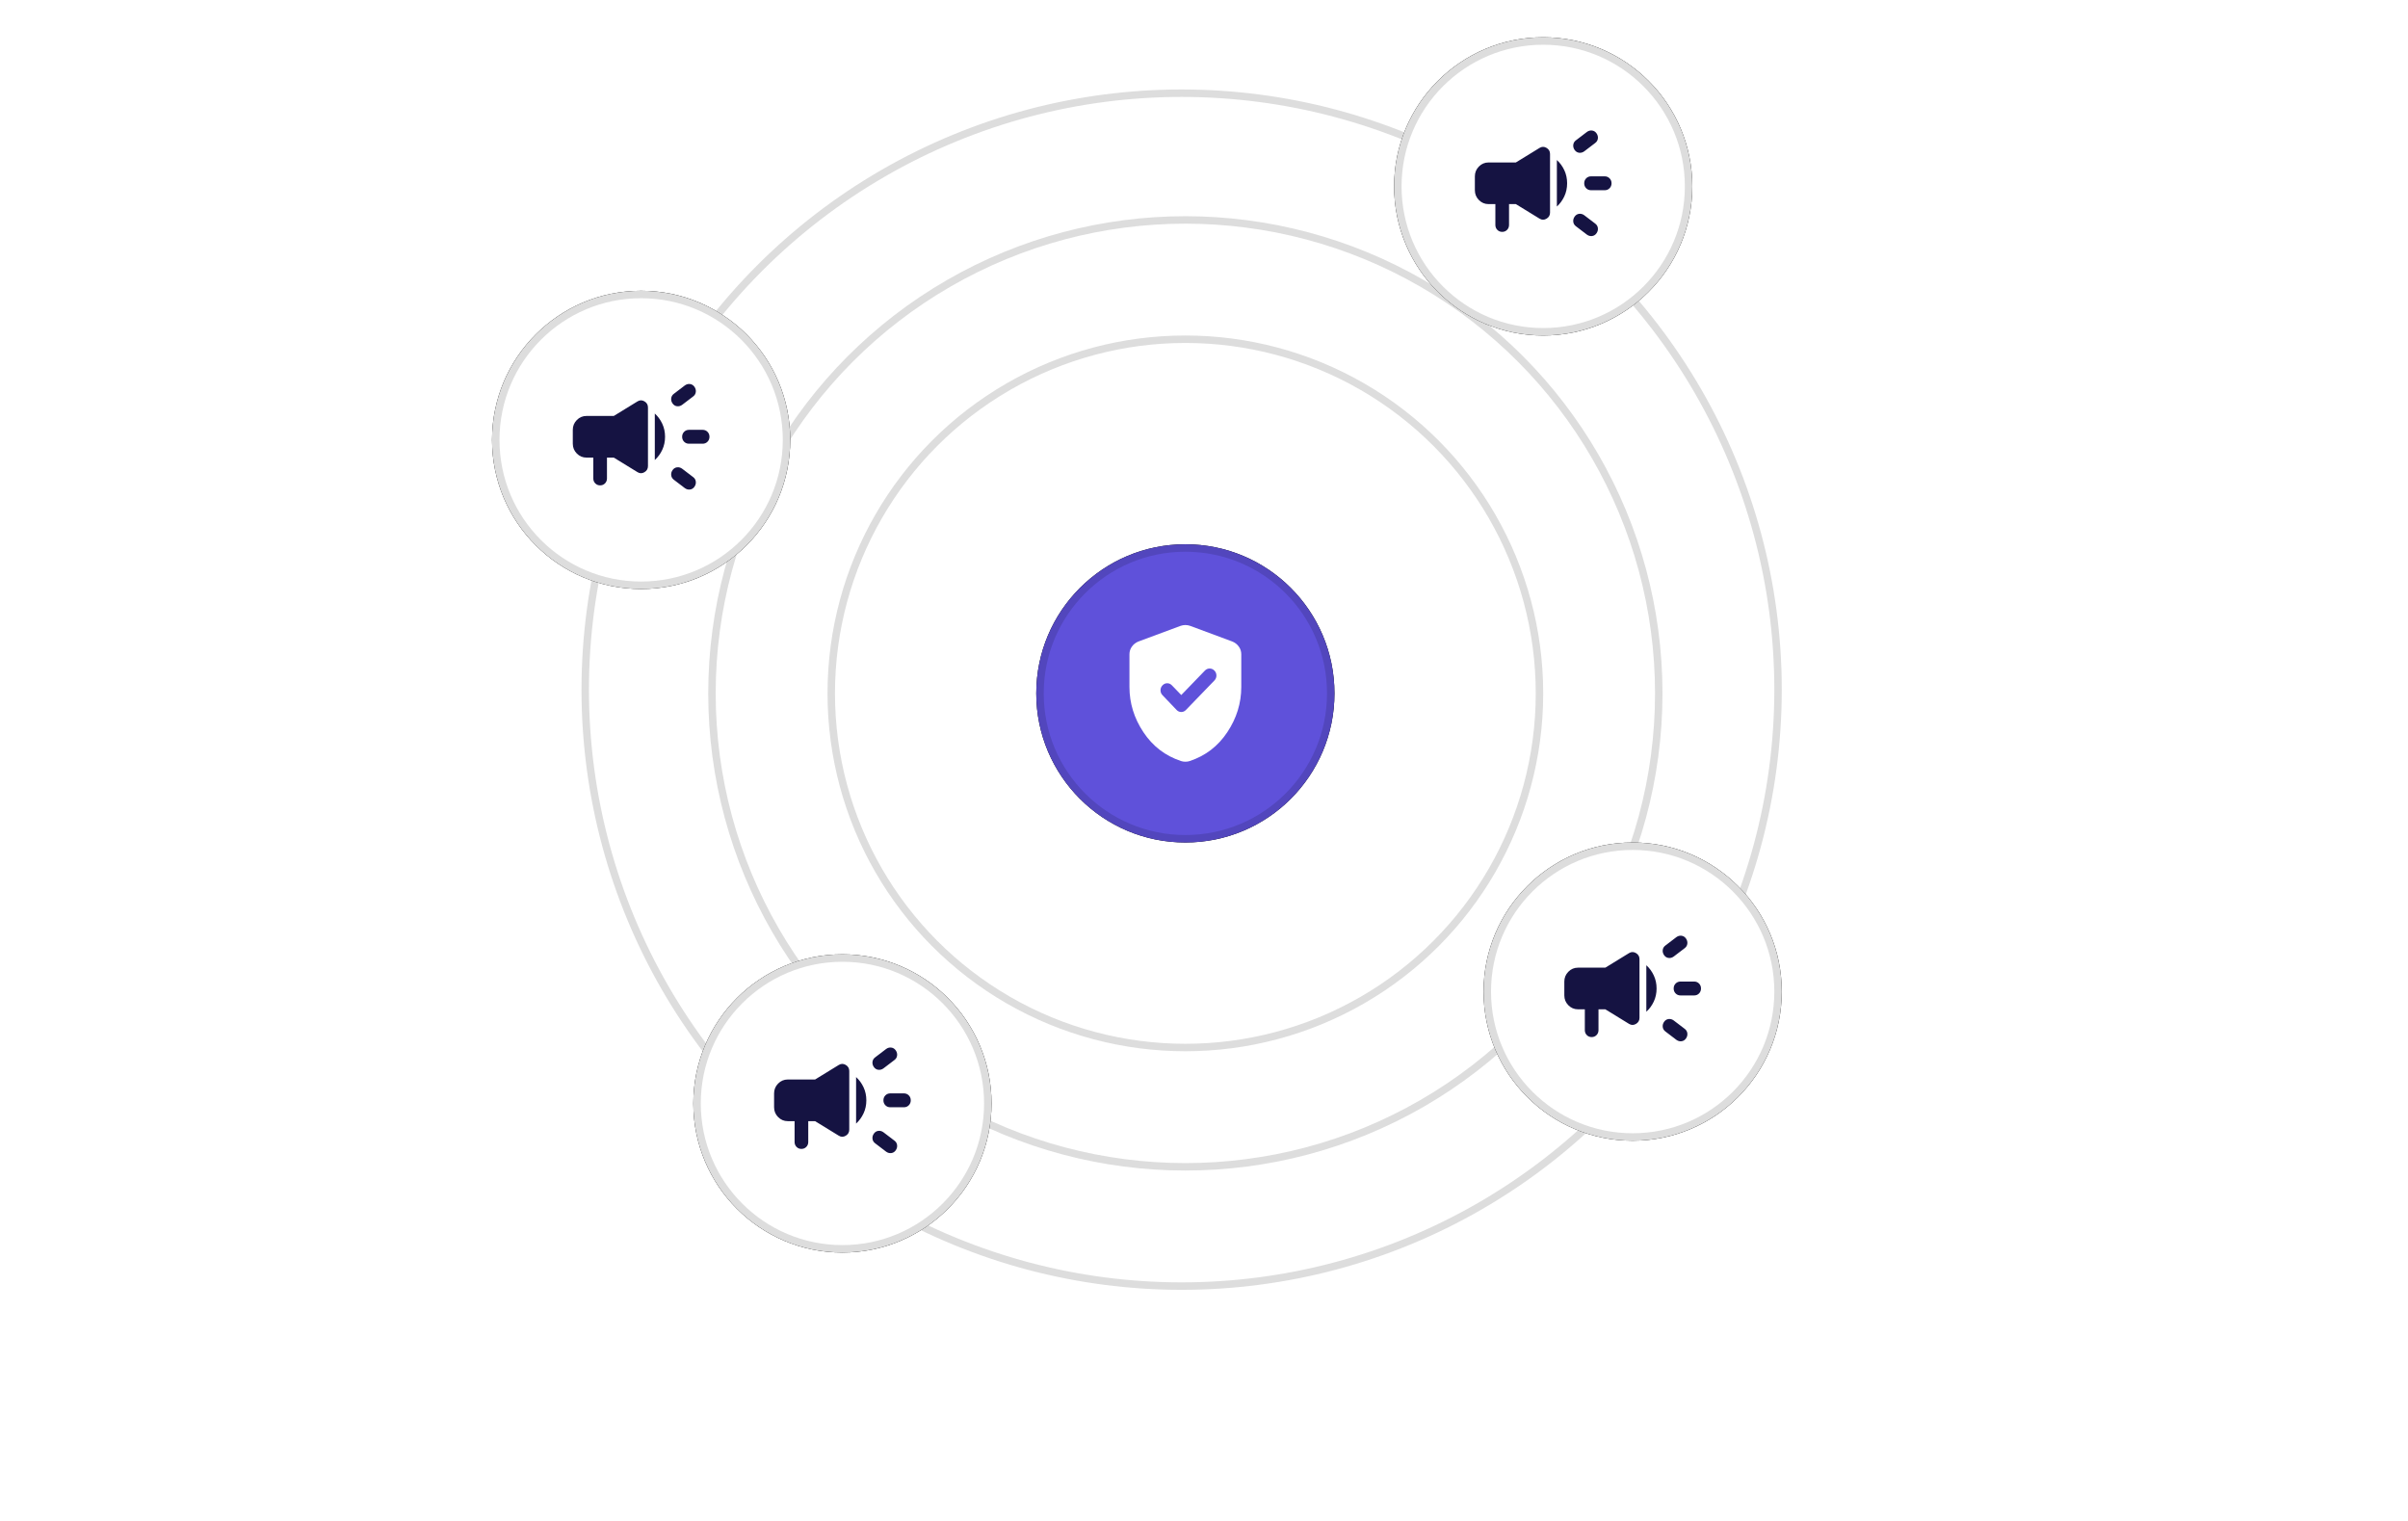
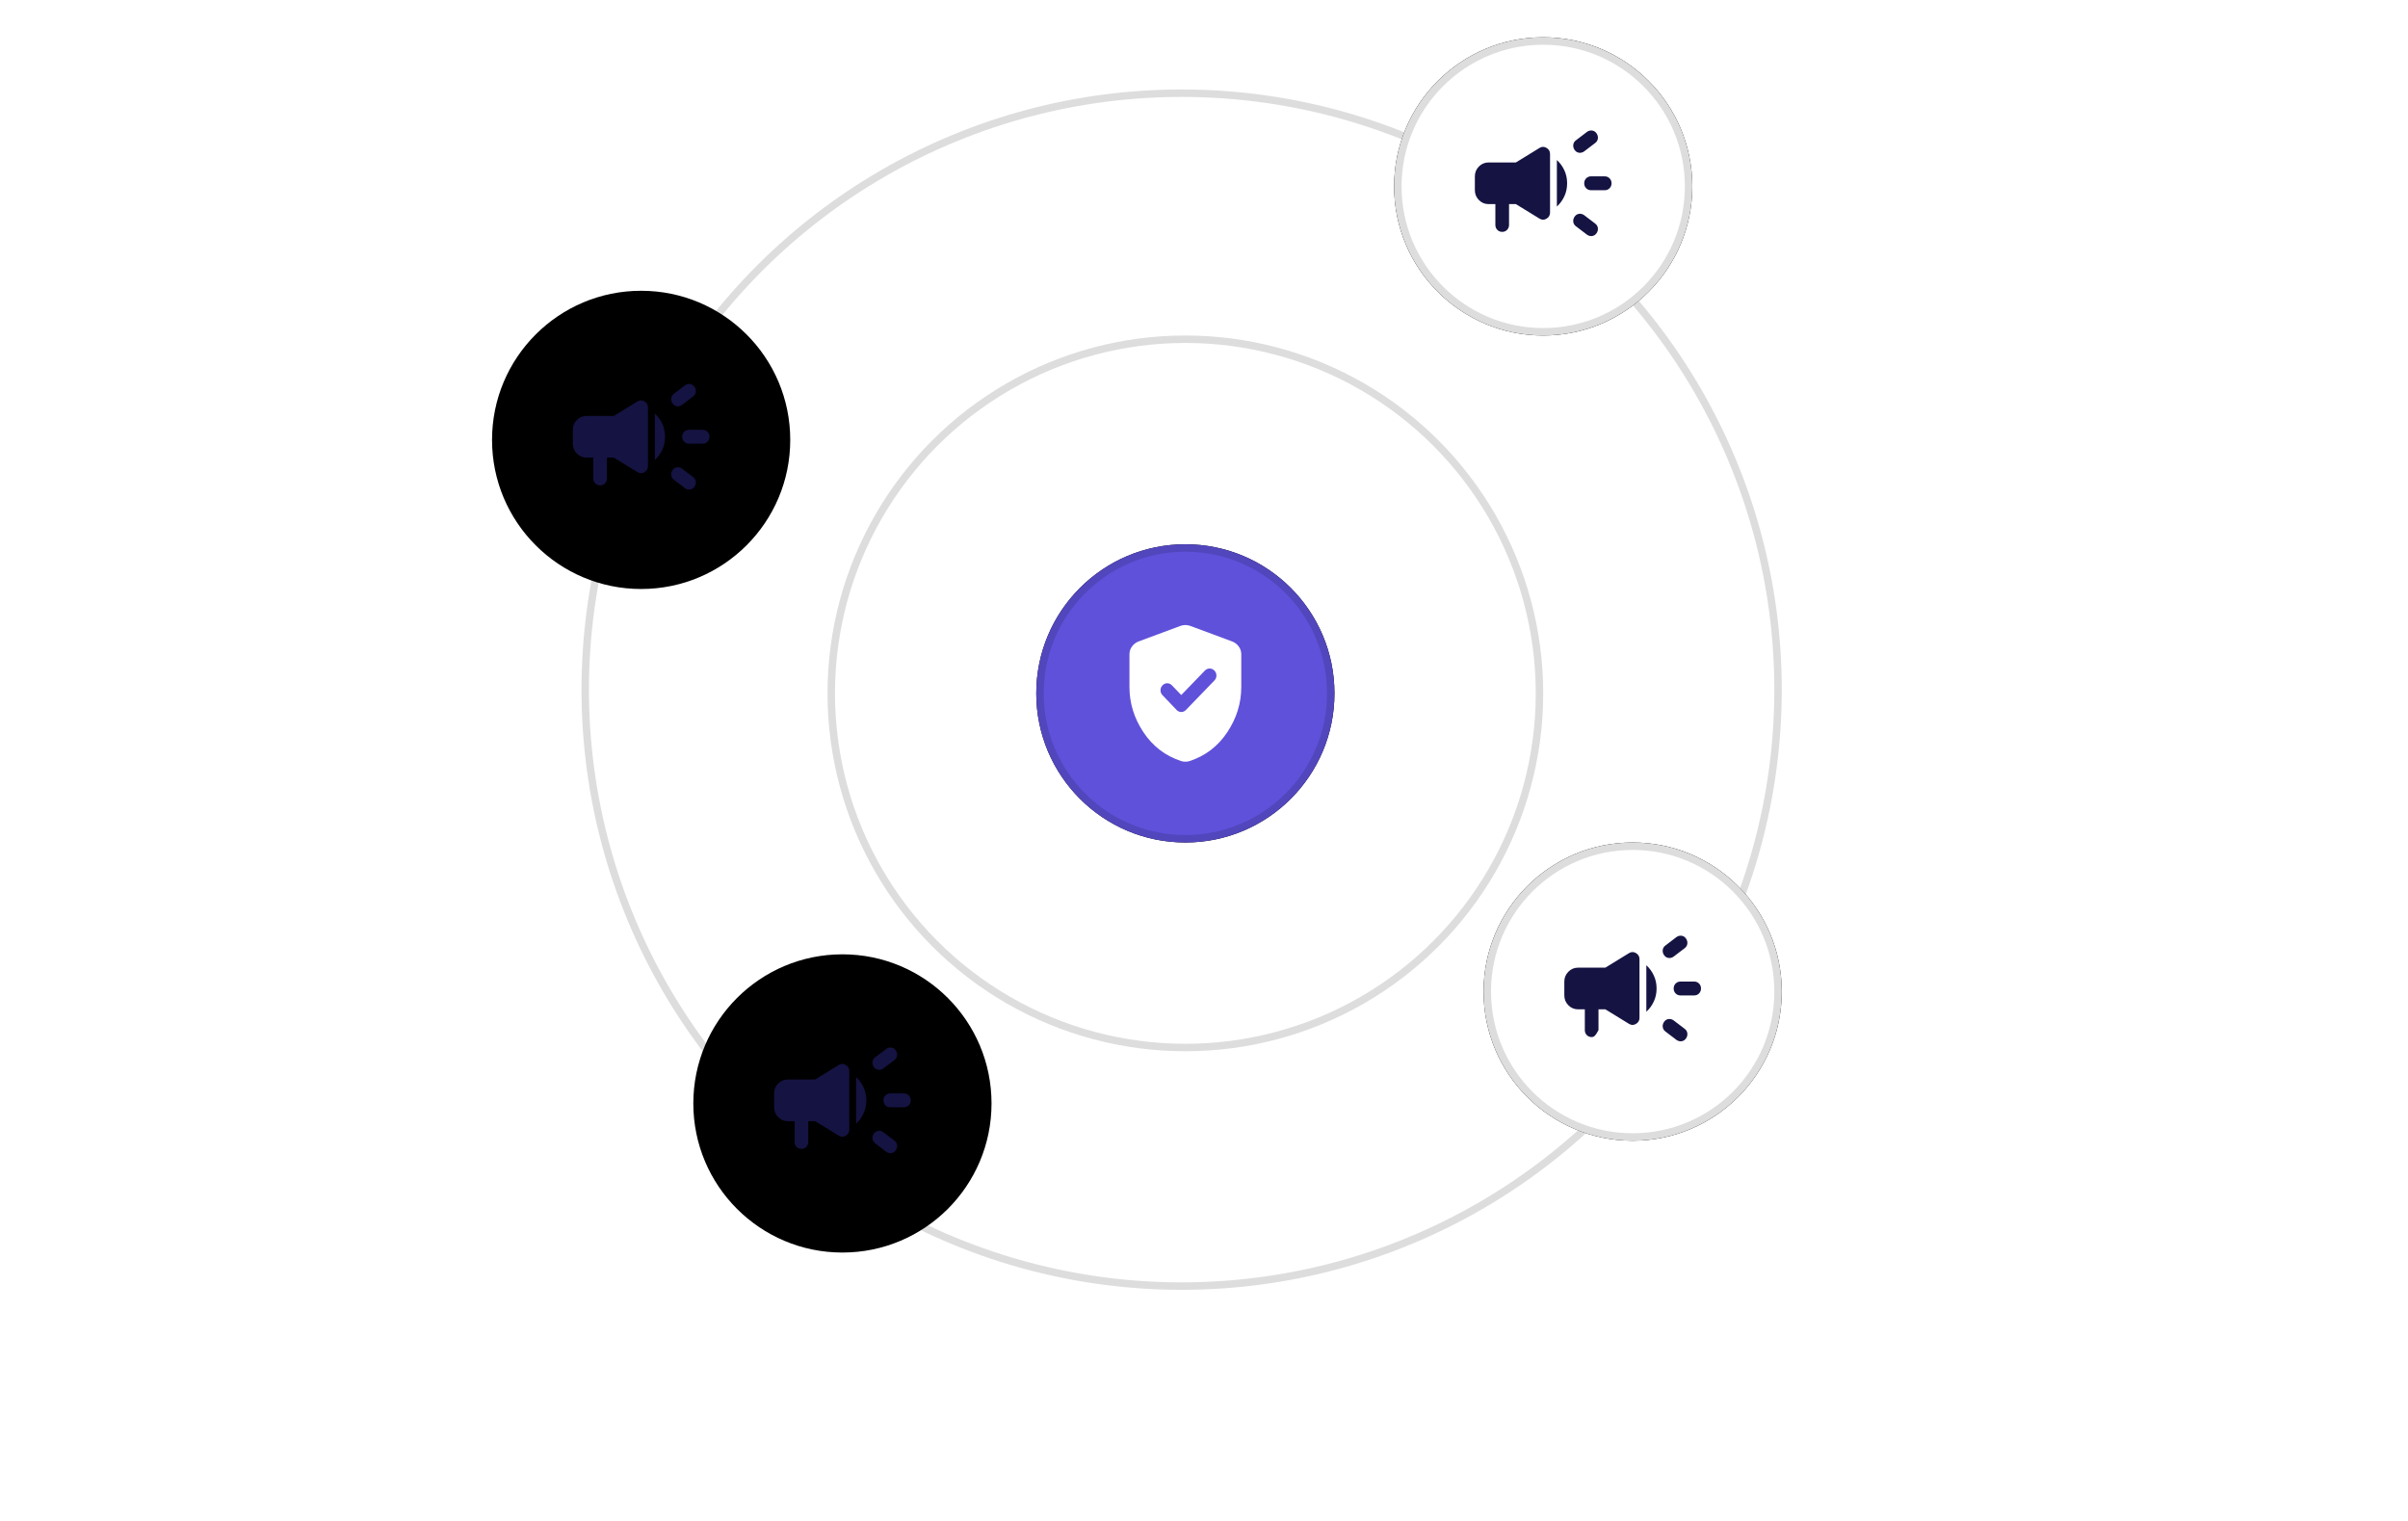
<svg xmlns="http://www.w3.org/2000/svg" xmlns:xlink="http://www.w3.org/1999/xlink" width="323px" height="204px" viewBox="0 0 323 204" version="1.1">
  <title>illu/feature_five</title>
  <defs>
    <circle id="path-1" cx="20" cy="20" r="20" />
    <filter x="-37.5%" y="-37.5%" width="175.0%" height="175.0%" filterUnits="objectBoundingBox" id="filter-2">
      <feOffset dx="0" dy="0" in="SourceAlpha" result="shadowOffsetOuter1" />
      <feGaussianBlur stdDeviation="5" in="shadowOffsetOuter1" result="shadowBlurOuter1" />
      <feComposite in="shadowBlurOuter1" in2="SourceAlpha" operator="out" result="shadowBlurOuter1" />
      <feColorMatrix values="0 0 0 0 0   0 0 0 0 0   0 0 0 0 0  0 0 0 0.1 0" type="matrix" in="shadowBlurOuter1" />
    </filter>
    <circle id="path-3" cx="20" cy="20" r="20" />
    <filter x="-37.5%" y="-37.5%" width="175.0%" height="175.0%" filterUnits="objectBoundingBox" id="filter-4">
      <feOffset dx="0" dy="0" in="SourceAlpha" result="shadowOffsetOuter1" />
      <feGaussianBlur stdDeviation="5" in="shadowOffsetOuter1" result="shadowBlurOuter1" />
      <feComposite in="shadowBlurOuter1" in2="SourceAlpha" operator="out" result="shadowBlurOuter1" />
      <feColorMatrix values="0 0 0 0 0   0 0 0 0 0   0 0 0 0 0  0 0 0 0.1 0" type="matrix" in="shadowBlurOuter1" />
    </filter>
    <circle id="path-5" cx="20" cy="20" r="20" />
    <filter x="-37.5%" y="-37.5%" width="175.0%" height="175.0%" filterUnits="objectBoundingBox" id="filter-6">
      <feOffset dx="0" dy="0" in="SourceAlpha" result="shadowOffsetOuter1" />
      <feGaussianBlur stdDeviation="5" in="shadowOffsetOuter1" result="shadowBlurOuter1" />
      <feComposite in="shadowBlurOuter1" in2="SourceAlpha" operator="out" result="shadowBlurOuter1" />
      <feColorMatrix values="0 0 0 0 0   0 0 0 0 0   0 0 0 0 0  0 0 0 0.1 0" type="matrix" in="shadowBlurOuter1" />
    </filter>
    <circle id="path-7" cx="20" cy="20" r="20" />
    <filter x="-37.5%" y="-37.5%" width="175.0%" height="175.0%" filterUnits="objectBoundingBox" id="filter-8">
      <feOffset dx="0" dy="0" in="SourceAlpha" result="shadowOffsetOuter1" />
      <feGaussianBlur stdDeviation="5" in="shadowOffsetOuter1" result="shadowBlurOuter1" />
      <feComposite in="shadowBlurOuter1" in2="SourceAlpha" operator="out" result="shadowBlurOuter1" />
      <feColorMatrix values="0 0 0 0 0   0 0 0 0 0   0 0 0 0 0  0 0 0 0.1 0" type="matrix" in="shadowBlurOuter1" />
    </filter>
    <circle id="path-9" cx="20" cy="20" r="20" />
    <filter x="-37.5%" y="-37.5%" width="175.0%" height="175.0%" filterUnits="objectBoundingBox" id="filter-10">
      <feOffset dx="0" dy="0" in="SourceAlpha" result="shadowOffsetOuter1" />
      <feGaussianBlur stdDeviation="5" in="shadowOffsetOuter1" result="shadowBlurOuter1" />
      <feComposite in="shadowBlurOuter1" in2="SourceAlpha" operator="out" result="shadowBlurOuter1" />
      <feColorMatrix values="0 0 0 0 0   0 0 0 0 0   0 0 0 0 0  0 0 0 0.1 0" type="matrix" in="shadowBlurOuter1" />
    </filter>
  </defs>
  <g id="illu/feature_five" stroke="none" stroke-width="1" fill="none" fill-rule="evenodd">
    <g id="Group" transform="translate(66, 5)">
      <g id="Group-8" transform="translate(12, 7)" stroke="#DDDDDD">
        <circle id="Oval" cx="81" cy="81" r="47.5" />
-         <circle id="Oval-Copy-6" cx="81" cy="81" r="63.5" />
        <circle id="Oval-Copy-7" cx="80.5" cy="80.5" r="80" />
      </g>
      <g id="Group-7" transform="translate(73, 68)">
        <g id="Oval">
          <use fill="black" fill-opacity="1" filter="url(#filter-2)" xlink:href="#path-1" />
          <circle stroke="#5246BD" stroke-width="1" stroke-linejoin="square" fill="#5F51DA" fill-rule="evenodd" cx="20" cy="20" r="19.5" />
        </g>
        <g id="icons/ic_safety" transform="translate(12.5, 10.833)" fill="#FFFFFF" fill-rule="nonzero">
          <path d="M6.951,9.389 L5.694,8.088 C5.514,7.902 5.304,7.809 5.065,7.809 C4.825,7.809 4.616,7.902 4.436,8.088 C4.256,8.274 4.167,8.494 4.167,8.75 C4.167,9.006 4.256,9.226 4.436,9.412 L6.322,11.388 C6.502,11.574 6.712,11.667 6.951,11.667 C7.191,11.667 7.4,11.574 7.58,11.388 L11.397,7.437 C11.577,7.251 11.667,7.03 11.667,6.775 C11.667,6.519 11.577,6.298 11.397,6.112 C11.218,5.926 11.004,5.833 10.757,5.833 C10.51,5.833 10.297,5.926 10.117,6.112 L6.951,9.389 Z M7.5,18.333 C7.391,18.333 7.289,18.326 7.195,18.31 C7.102,18.295 7.008,18.271 6.914,18.241 C4.805,17.544 3.125,16.256 1.875,14.377 C0.625,12.497 0,10.474 0,8.308 L0,3.922 C0,3.535 0.113,3.187 0.34,2.878 C0.566,2.568 0.859,2.344 1.219,2.205 L6.844,0.116 C7.062,0.039 7.281,-1.77635684e-15 7.5,-1.77635684e-15 C7.719,-1.77635684e-15 7.938,0.039 8.156,0.116 L13.781,2.205 C14.141,2.344 14.434,2.568 14.66,2.878 C14.887,3.187 15,3.535 15,3.922 L15,8.308 C15,10.474 14.375,12.497 13.125,14.377 C11.875,16.256 10.195,17.544 8.086,18.241 C7.992,18.271 7.898,18.295 7.805,18.31 C7.711,18.326 7.609,18.333 7.5,18.333 Z" id="Shape" />
        </g>
      </g>
      <g id="Group-7-Copy-2" transform="translate(121, 0)">
        <g id="Oval">
          <use fill="black" fill-opacity="1" filter="url(#filter-4)" xlink:href="#path-3" />
          <circle stroke="#DDDDDD" stroke-width="1" stroke-linejoin="square" fill="#FFFFFF" fill-rule="evenodd" cx="20" cy="20" r="19.5" />
        </g>
        <g id="icons/ic_safety" transform="translate(10.833, 12.5)" fill="#151342" fill-rule="nonzero">
          <g id="campaign_24dp_5F6368_FILL1_wght400_GRAD0_opsz24">
            <path d="M17.417,8.014 L15.583,8.014 C15.324,8.014 15.106,7.925 14.93,7.747 C14.755,7.568 14.667,7.347 14.667,7.083 C14.667,6.82 14.755,6.598 14.93,6.42 C15.106,6.242 15.324,6.152 15.583,6.152 L17.417,6.152 C17.676,6.152 17.894,6.242 18.07,6.42 C18.245,6.598 18.333,6.82 18.333,7.083 C18.333,7.347 18.245,7.568 18.07,7.747 C17.894,7.925 17.676,8.014 17.417,8.014 Z M13.383,11.552 C13.536,11.335 13.735,11.211 13.979,11.18 C14.224,11.149 14.453,11.211 14.667,11.366 L16.133,12.483 C16.347,12.638 16.469,12.84 16.5,13.088 C16.531,13.337 16.469,13.569 16.317,13.787 C16.164,14.004 15.965,14.128 15.721,14.159 C15.476,14.19 15.247,14.128 15.033,13.973 L13.567,12.856 C13.353,12.7 13.231,12.499 13.2,12.25 C13.169,12.002 13.231,11.769 13.383,11.552 Z M16.133,1.684 L14.667,2.801 C14.453,2.956 14.224,3.018 13.979,2.987 C13.735,2.956 13.536,2.832 13.383,2.615 C13.231,2.397 13.169,2.165 13.2,1.916 C13.231,1.668 13.353,1.466 13.567,1.311 L15.033,0.194 C15.247,0.039 15.476,-0.023 15.721,0.008 C15.965,0.039 16.164,0.163 16.317,0.38 C16.469,0.597 16.531,0.83 16.5,1.078 C16.469,1.327 16.347,1.528 16.133,1.684 Z M2.75,9.876 L1.833,9.876 C1.329,9.876 0.898,9.694 0.539,9.329 C0.18,8.965 0,8.526 0,8.014 L0,6.152 C0,5.64 0.18,5.202 0.539,4.837 C0.898,4.473 1.329,4.29 1.833,4.29 L5.5,4.29 L8.685,2.335 C8.991,2.149 9.3,2.149 9.614,2.335 C9.927,2.521 10.083,2.793 10.083,3.15 L10.083,11.017 C10.083,11.374 9.927,11.645 9.614,11.831 C9.3,12.018 8.991,12.018 8.685,11.831 L5.5,9.876 L4.583,9.876 L4.583,12.669 C4.583,12.933 4.495,13.154 4.32,13.333 C4.144,13.511 3.926,13.6 3.667,13.6 C3.407,13.6 3.189,13.511 3.014,13.333 C2.838,13.154 2.75,12.933 2.75,12.669 L2.75,9.876 Z M11,10.202 L11,3.964 C11.412,4.337 11.745,4.791 11.997,5.326 C12.249,5.861 12.375,6.447 12.375,7.083 C12.375,7.72 12.249,8.305 11.997,8.841 C11.745,9.376 11.412,9.83 11,10.202 Z" id="Shape" />
          </g>
        </g>
      </g>
      <g id="Group-7-Copy-3" transform="translate(0, 34)">
        <g id="Oval">
          <use fill="black" fill-opacity="1" filter="url(#filter-6)" xlink:href="#path-5" />
-           <circle stroke="#DDDDDD" stroke-width="1" stroke-linejoin="square" fill="#FFFFFF" fill-rule="evenodd" cx="20" cy="20" r="19.5" />
        </g>
        <g id="icons/ic_safety" transform="translate(10.833, 12.5)" fill="#151342" fill-rule="nonzero">
          <g id="campaign_24dp_5F6368_FILL1_wght400_GRAD0_opsz24">
            <path d="M17.417,8.014 L15.583,8.014 C15.324,8.014 15.106,7.925 14.93,7.747 C14.755,7.568 14.667,7.347 14.667,7.083 C14.667,6.82 14.755,6.598 14.93,6.42 C15.106,6.242 15.324,6.152 15.583,6.152 L17.417,6.152 C17.676,6.152 17.894,6.242 18.07,6.42 C18.245,6.598 18.333,6.82 18.333,7.083 C18.333,7.347 18.245,7.568 18.07,7.747 C17.894,7.925 17.676,8.014 17.417,8.014 Z M13.383,11.552 C13.536,11.335 13.735,11.211 13.979,11.18 C14.224,11.149 14.453,11.211 14.667,11.366 L16.133,12.483 C16.347,12.638 16.469,12.84 16.5,13.088 C16.531,13.337 16.469,13.569 16.317,13.787 C16.164,14.004 15.965,14.128 15.721,14.159 C15.476,14.19 15.247,14.128 15.033,13.973 L13.567,12.856 C13.353,12.7 13.231,12.499 13.2,12.25 C13.169,12.002 13.231,11.769 13.383,11.552 Z M16.133,1.684 L14.667,2.801 C14.453,2.956 14.224,3.018 13.979,2.987 C13.735,2.956 13.536,2.832 13.383,2.615 C13.231,2.397 13.169,2.165 13.2,1.916 C13.231,1.668 13.353,1.466 13.567,1.311 L15.033,0.194 C15.247,0.039 15.476,-0.023 15.721,0.008 C15.965,0.039 16.164,0.163 16.317,0.38 C16.469,0.597 16.531,0.83 16.5,1.078 C16.469,1.327 16.347,1.528 16.133,1.684 Z M2.75,9.876 L1.833,9.876 C1.329,9.876 0.898,9.694 0.539,9.329 C0.18,8.965 0,8.526 0,8.014 L0,6.152 C0,5.64 0.18,5.202 0.539,4.837 C0.898,4.473 1.329,4.29 1.833,4.29 L5.5,4.29 L8.685,2.335 C8.991,2.149 9.3,2.149 9.614,2.335 C9.927,2.521 10.083,2.793 10.083,3.15 L10.083,11.017 C10.083,11.374 9.927,11.645 9.614,11.831 C9.3,12.018 8.991,12.018 8.685,11.831 L5.5,9.876 L4.583,9.876 L4.583,12.669 C4.583,12.933 4.495,13.154 4.32,13.333 C4.144,13.511 3.926,13.6 3.667,13.6 C3.407,13.6 3.189,13.511 3.014,13.333 C2.838,13.154 2.75,12.933 2.75,12.669 L2.75,9.876 Z M11,10.202 L11,3.964 C11.412,4.337 11.745,4.791 11.997,5.326 C12.249,5.861 12.375,6.447 12.375,7.083 C12.375,7.72 12.249,8.305 11.997,8.841 C11.745,9.376 11.412,9.83 11,10.202 Z" id="Shape" />
          </g>
        </g>
      </g>
      <g id="Group-7-Copy-5" transform="translate(133, 108)">
        <g id="Oval">
          <use fill="black" fill-opacity="1" filter="url(#filter-8)" xlink:href="#path-7" />
          <circle stroke="#DDDDDD" stroke-width="1" stroke-linejoin="square" fill="#FFFFFF" fill-rule="evenodd" cx="20" cy="20" r="19.5" />
        </g>
        <g id="icons/ic_safety" transform="translate(10.833, 12.5)" fill="#151342" fill-rule="nonzero">
          <g id="campaign_24dp_5F6368_FILL1_wght400_GRAD0_opsz24">
-             <path d="M17.417,8.014 L15.583,8.014 C15.324,8.014 15.106,7.925 14.93,7.747 C14.755,7.568 14.667,7.347 14.667,7.083 C14.667,6.82 14.755,6.598 14.93,6.42 C15.106,6.242 15.324,6.152 15.583,6.152 L17.417,6.152 C17.676,6.152 17.894,6.242 18.07,6.42 C18.245,6.598 18.333,6.82 18.333,7.083 C18.333,7.347 18.245,7.568 18.07,7.747 C17.894,7.925 17.676,8.014 17.417,8.014 Z M13.383,11.552 C13.536,11.335 13.735,11.211 13.979,11.18 C14.224,11.149 14.453,11.211 14.667,11.366 L16.133,12.483 C16.347,12.638 16.469,12.84 16.5,13.088 C16.531,13.337 16.469,13.569 16.317,13.787 C16.164,14.004 15.965,14.128 15.721,14.159 C15.476,14.19 15.247,14.128 15.033,13.973 L13.567,12.856 C13.353,12.7 13.231,12.499 13.2,12.25 C13.169,12.002 13.231,11.769 13.383,11.552 Z M16.133,1.684 L14.667,2.801 C14.453,2.956 14.224,3.018 13.979,2.987 C13.735,2.956 13.536,2.832 13.383,2.615 C13.231,2.397 13.169,2.165 13.2,1.916 C13.231,1.668 13.353,1.466 13.567,1.311 L15.033,0.194 C15.247,0.039 15.476,-0.023 15.721,0.008 C15.965,0.039 16.164,0.163 16.317,0.38 C16.469,0.597 16.531,0.83 16.5,1.078 C16.469,1.327 16.347,1.528 16.133,1.684 Z M2.75,9.876 L1.833,9.876 C1.329,9.876 0.898,9.694 0.539,9.329 C0.18,8.965 0,8.526 0,8.014 L0,6.152 C0,5.64 0.18,5.202 0.539,4.837 C0.898,4.473 1.329,4.29 1.833,4.29 L5.5,4.29 L8.685,2.335 C8.991,2.149 9.3,2.149 9.614,2.335 C9.927,2.521 10.083,2.793 10.083,3.15 L10.083,11.017 C10.083,11.374 9.927,11.645 9.614,11.831 C9.3,12.018 8.991,12.018 8.685,11.831 L5.5,9.876 L4.583,9.876 L4.583,12.669 C4.583,12.933 4.495,13.154 4.32,13.333 C4.144,13.511 3.926,13.6 3.667,13.6 C3.407,13.6 3.189,13.511 3.014,13.333 C2.838,13.154 2.75,12.933 2.75,12.669 L2.75,9.876 Z M11,10.202 L11,3.964 C11.412,4.337 11.745,4.791 11.997,5.326 C12.249,5.861 12.375,6.447 12.375,7.083 C12.375,7.72 12.249,8.305 11.997,8.841 C11.745,9.376 11.412,9.83 11,10.202 Z" id="Shape" />
+             <path d="M17.417,8.014 L15.583,8.014 C15.324,8.014 15.106,7.925 14.93,7.747 C14.755,7.568 14.667,7.347 14.667,7.083 C14.667,6.82 14.755,6.598 14.93,6.42 C15.106,6.242 15.324,6.152 15.583,6.152 L17.417,6.152 C17.676,6.152 17.894,6.242 18.07,6.42 C18.245,6.598 18.333,6.82 18.333,7.083 C18.333,7.347 18.245,7.568 18.07,7.747 C17.894,7.925 17.676,8.014 17.417,8.014 Z M13.383,11.552 C13.536,11.335 13.735,11.211 13.979,11.18 C14.224,11.149 14.453,11.211 14.667,11.366 L16.133,12.483 C16.347,12.638 16.469,12.84 16.5,13.088 C16.531,13.337 16.469,13.569 16.317,13.787 C16.164,14.004 15.965,14.128 15.721,14.159 C15.476,14.19 15.247,14.128 15.033,13.973 L13.567,12.856 C13.353,12.7 13.231,12.499 13.2,12.25 C13.169,12.002 13.231,11.769 13.383,11.552 Z M16.133,1.684 L14.667,2.801 C14.453,2.956 14.224,3.018 13.979,2.987 C13.735,2.956 13.536,2.832 13.383,2.615 C13.231,2.397 13.169,2.165 13.2,1.916 C13.231,1.668 13.353,1.466 13.567,1.311 L15.033,0.194 C15.247,0.039 15.476,-0.023 15.721,0.008 C15.965,0.039 16.164,0.163 16.317,0.38 C16.469,0.597 16.531,0.83 16.5,1.078 C16.469,1.327 16.347,1.528 16.133,1.684 Z M2.75,9.876 L1.833,9.876 C1.329,9.876 0.898,9.694 0.539,9.329 C0.18,8.965 0,8.526 0,8.014 L0,6.152 C0,5.64 0.18,5.202 0.539,4.837 C0.898,4.473 1.329,4.29 1.833,4.29 L5.5,4.29 L8.685,2.335 C8.991,2.149 9.3,2.149 9.614,2.335 C9.927,2.521 10.083,2.793 10.083,3.15 L10.083,11.017 C10.083,11.374 9.927,11.645 9.614,11.831 C9.3,12.018 8.991,12.018 8.685,11.831 L5.5,9.876 L4.583,9.876 L4.583,12.669 C4.144,13.511 3.926,13.6 3.667,13.6 C3.407,13.6 3.189,13.511 3.014,13.333 C2.838,13.154 2.75,12.933 2.75,12.669 L2.75,9.876 Z M11,10.202 L11,3.964 C11.412,4.337 11.745,4.791 11.997,5.326 C12.249,5.861 12.375,6.447 12.375,7.083 C12.375,7.72 12.249,8.305 11.997,8.841 C11.745,9.376 11.412,9.83 11,10.202 Z" id="Shape" />
          </g>
        </g>
      </g>
      <g id="Group-7-Copy-4" transform="translate(27, 123)">
        <g id="Oval">
          <use fill="black" fill-opacity="1" filter="url(#filter-10)" xlink:href="#path-9" />
-           <circle stroke="#DDDDDD" stroke-width="1" stroke-linejoin="square" fill="#FFFFFF" fill-rule="evenodd" cx="20" cy="20" r="19.5" />
        </g>
        <g id="icons/ic_safety" transform="translate(10.833, 12.5)" fill="#151342" fill-rule="nonzero">
          <g id="campaign_24dp_5F6368_FILL1_wght400_GRAD0_opsz24">
            <path d="M17.417,8.014 L15.583,8.014 C15.324,8.014 15.106,7.925 14.93,7.747 C14.755,7.568 14.667,7.347 14.667,7.083 C14.667,6.82 14.755,6.598 14.93,6.42 C15.106,6.242 15.324,6.152 15.583,6.152 L17.417,6.152 C17.676,6.152 17.894,6.242 18.07,6.42 C18.245,6.598 18.333,6.82 18.333,7.083 C18.333,7.347 18.245,7.568 18.07,7.747 C17.894,7.925 17.676,8.014 17.417,8.014 Z M13.383,11.552 C13.536,11.335 13.735,11.211 13.979,11.18 C14.224,11.149 14.453,11.211 14.667,11.366 L16.133,12.483 C16.347,12.638 16.469,12.84 16.5,13.088 C16.531,13.337 16.469,13.569 16.317,13.787 C16.164,14.004 15.965,14.128 15.721,14.159 C15.476,14.19 15.247,14.128 15.033,13.973 L13.567,12.856 C13.353,12.7 13.231,12.499 13.2,12.25 C13.169,12.002 13.231,11.769 13.383,11.552 Z M16.133,1.684 L14.667,2.801 C14.453,2.956 14.224,3.018 13.979,2.987 C13.735,2.956 13.536,2.832 13.383,2.615 C13.231,2.397 13.169,2.165 13.2,1.916 C13.231,1.668 13.353,1.466 13.567,1.311 L15.033,0.194 C15.247,0.039 15.476,-0.023 15.721,0.008 C15.965,0.039 16.164,0.163 16.317,0.38 C16.469,0.597 16.531,0.83 16.5,1.078 C16.469,1.327 16.347,1.528 16.133,1.684 Z M2.75,9.876 L1.833,9.876 C1.329,9.876 0.898,9.694 0.539,9.329 C0.18,8.965 0,8.526 0,8.014 L0,6.152 C0,5.64 0.18,5.202 0.539,4.837 C0.898,4.473 1.329,4.29 1.833,4.29 L5.5,4.29 L8.685,2.335 C8.991,2.149 9.3,2.149 9.614,2.335 C9.927,2.521 10.083,2.793 10.083,3.15 L10.083,11.017 C10.083,11.374 9.927,11.645 9.614,11.831 C9.3,12.018 8.991,12.018 8.685,11.831 L5.5,9.876 L4.583,9.876 L4.583,12.669 C4.583,12.933 4.495,13.154 4.32,13.333 C4.144,13.511 3.926,13.6 3.667,13.6 C3.407,13.6 3.189,13.511 3.014,13.333 C2.838,13.154 2.75,12.933 2.75,12.669 L2.75,9.876 Z M11,10.202 L11,3.964 C11.412,4.337 11.745,4.791 11.997,5.326 C12.249,5.861 12.375,6.447 12.375,7.083 C12.375,7.72 12.249,8.305 11.997,8.841 C11.745,9.376 11.412,9.83 11,10.202 Z" id="Shape" />
          </g>
        </g>
      </g>
    </g>
  </g>
</svg>